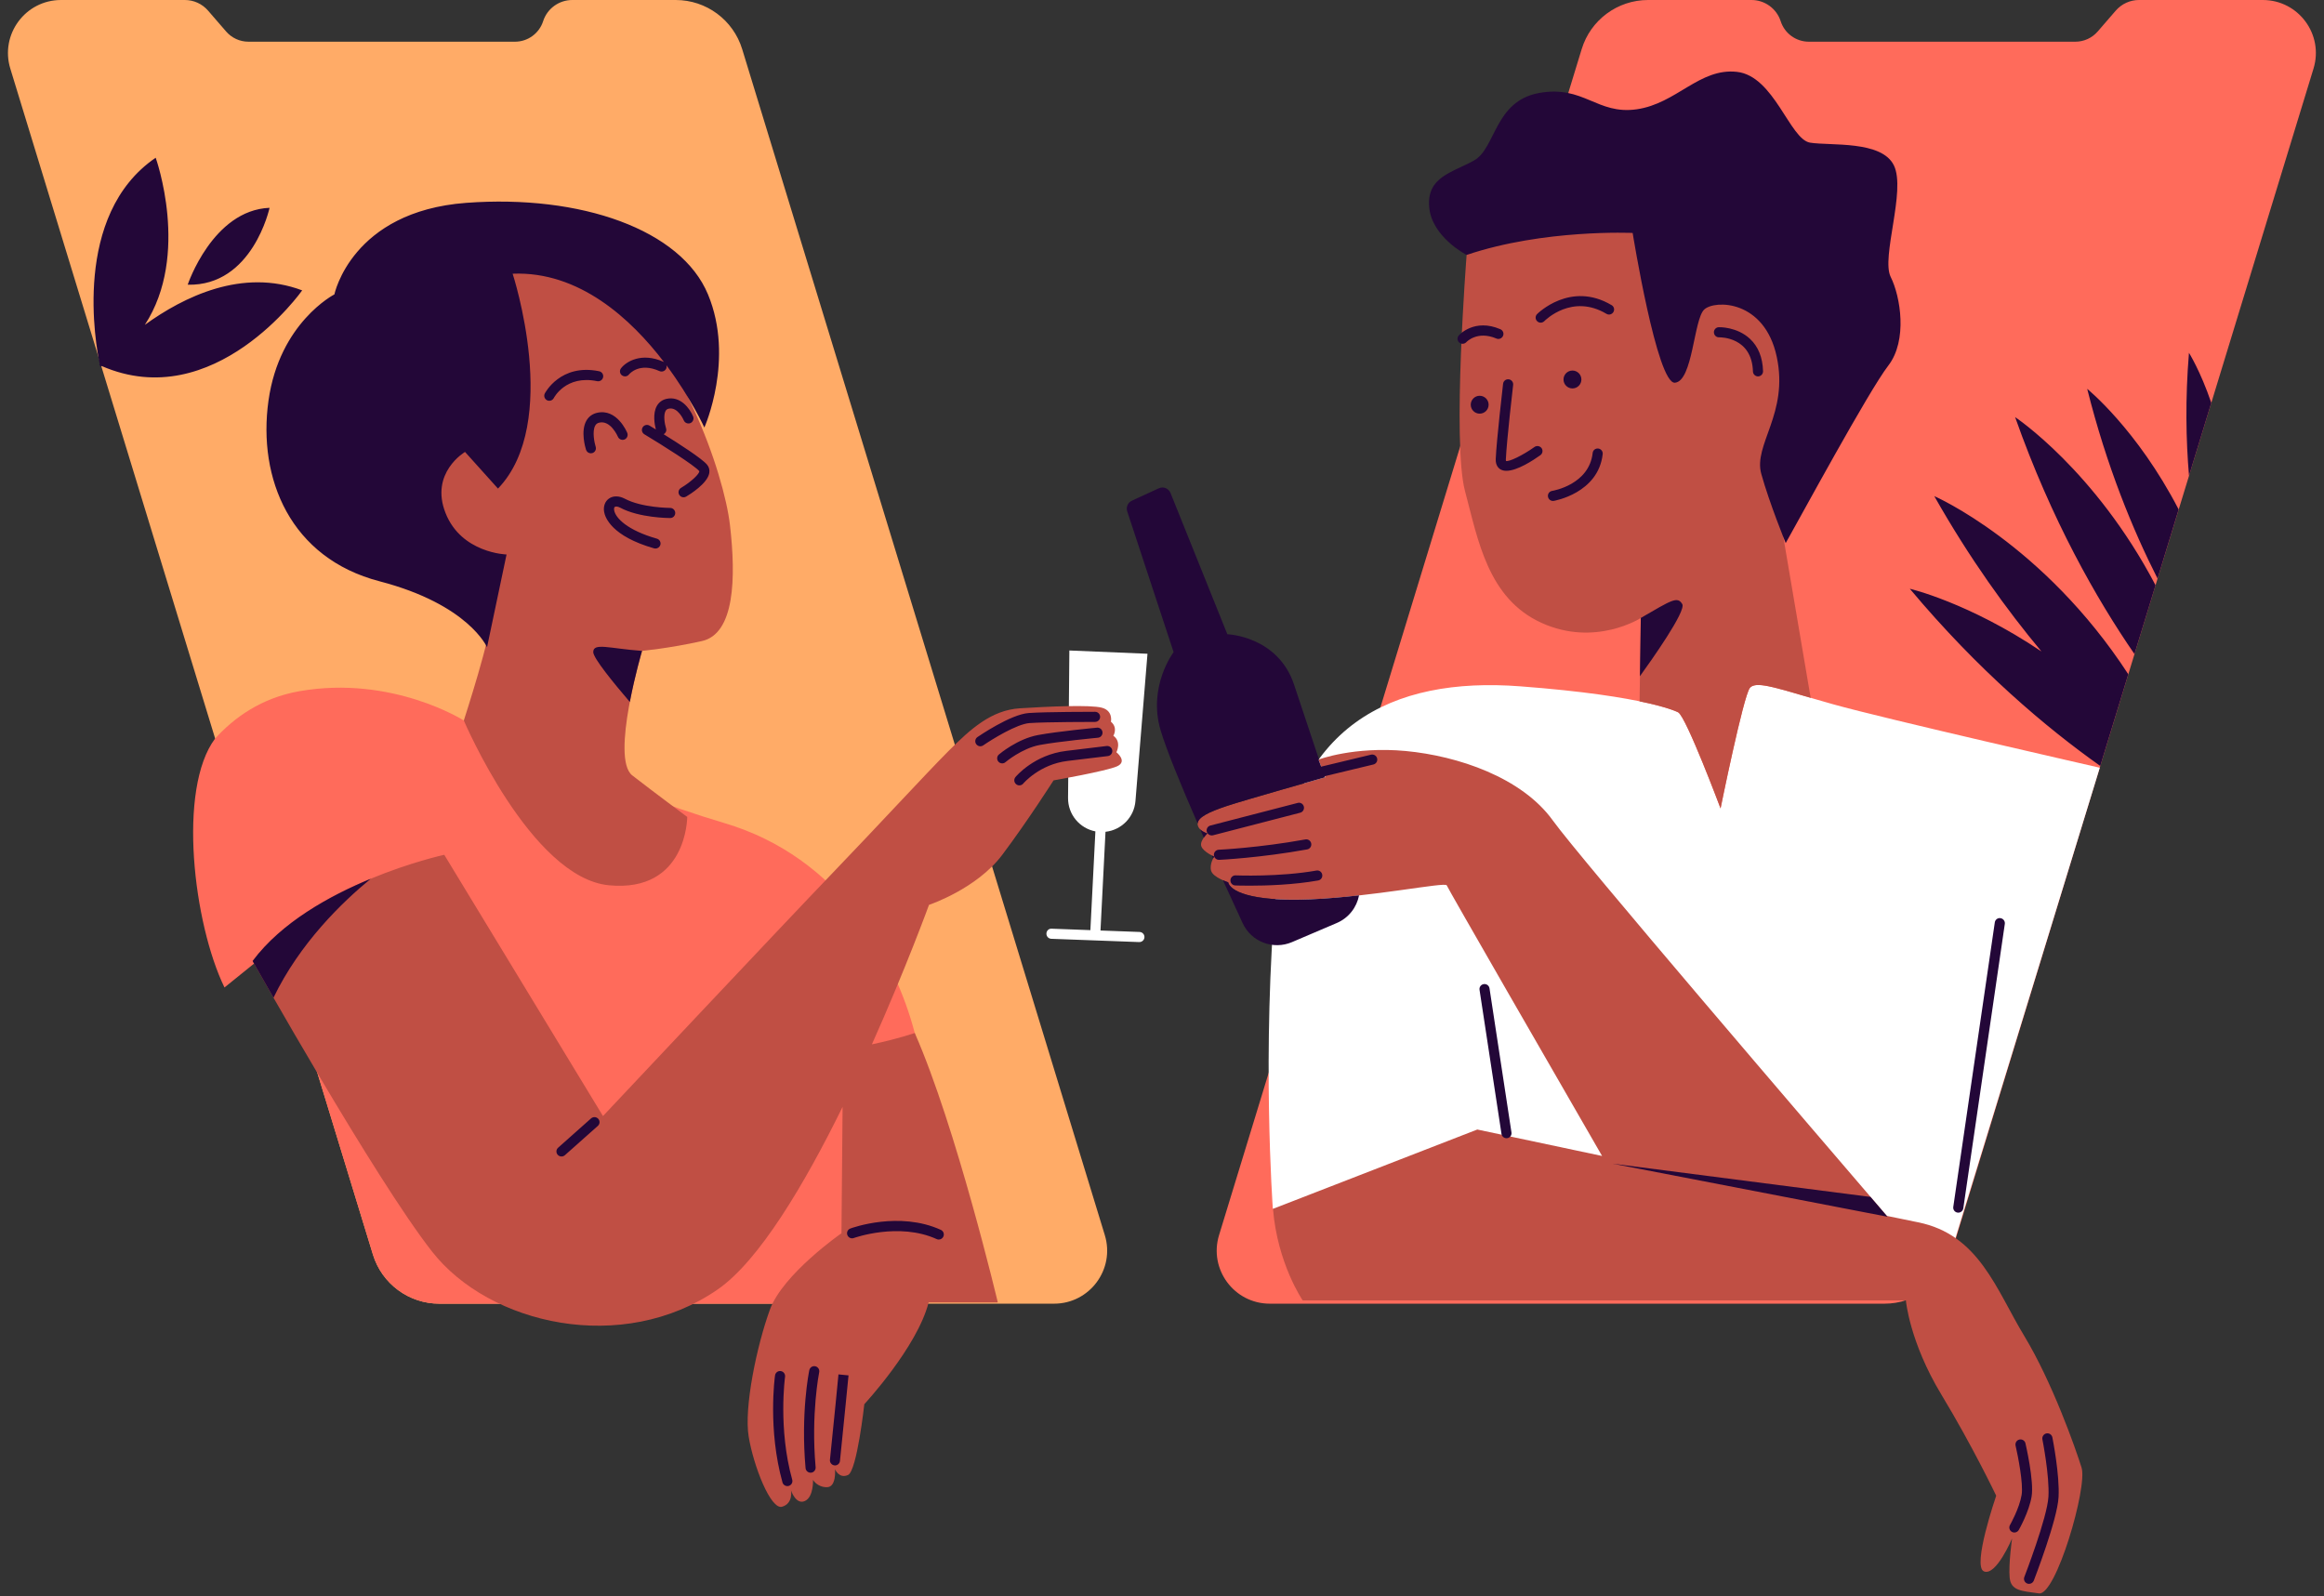
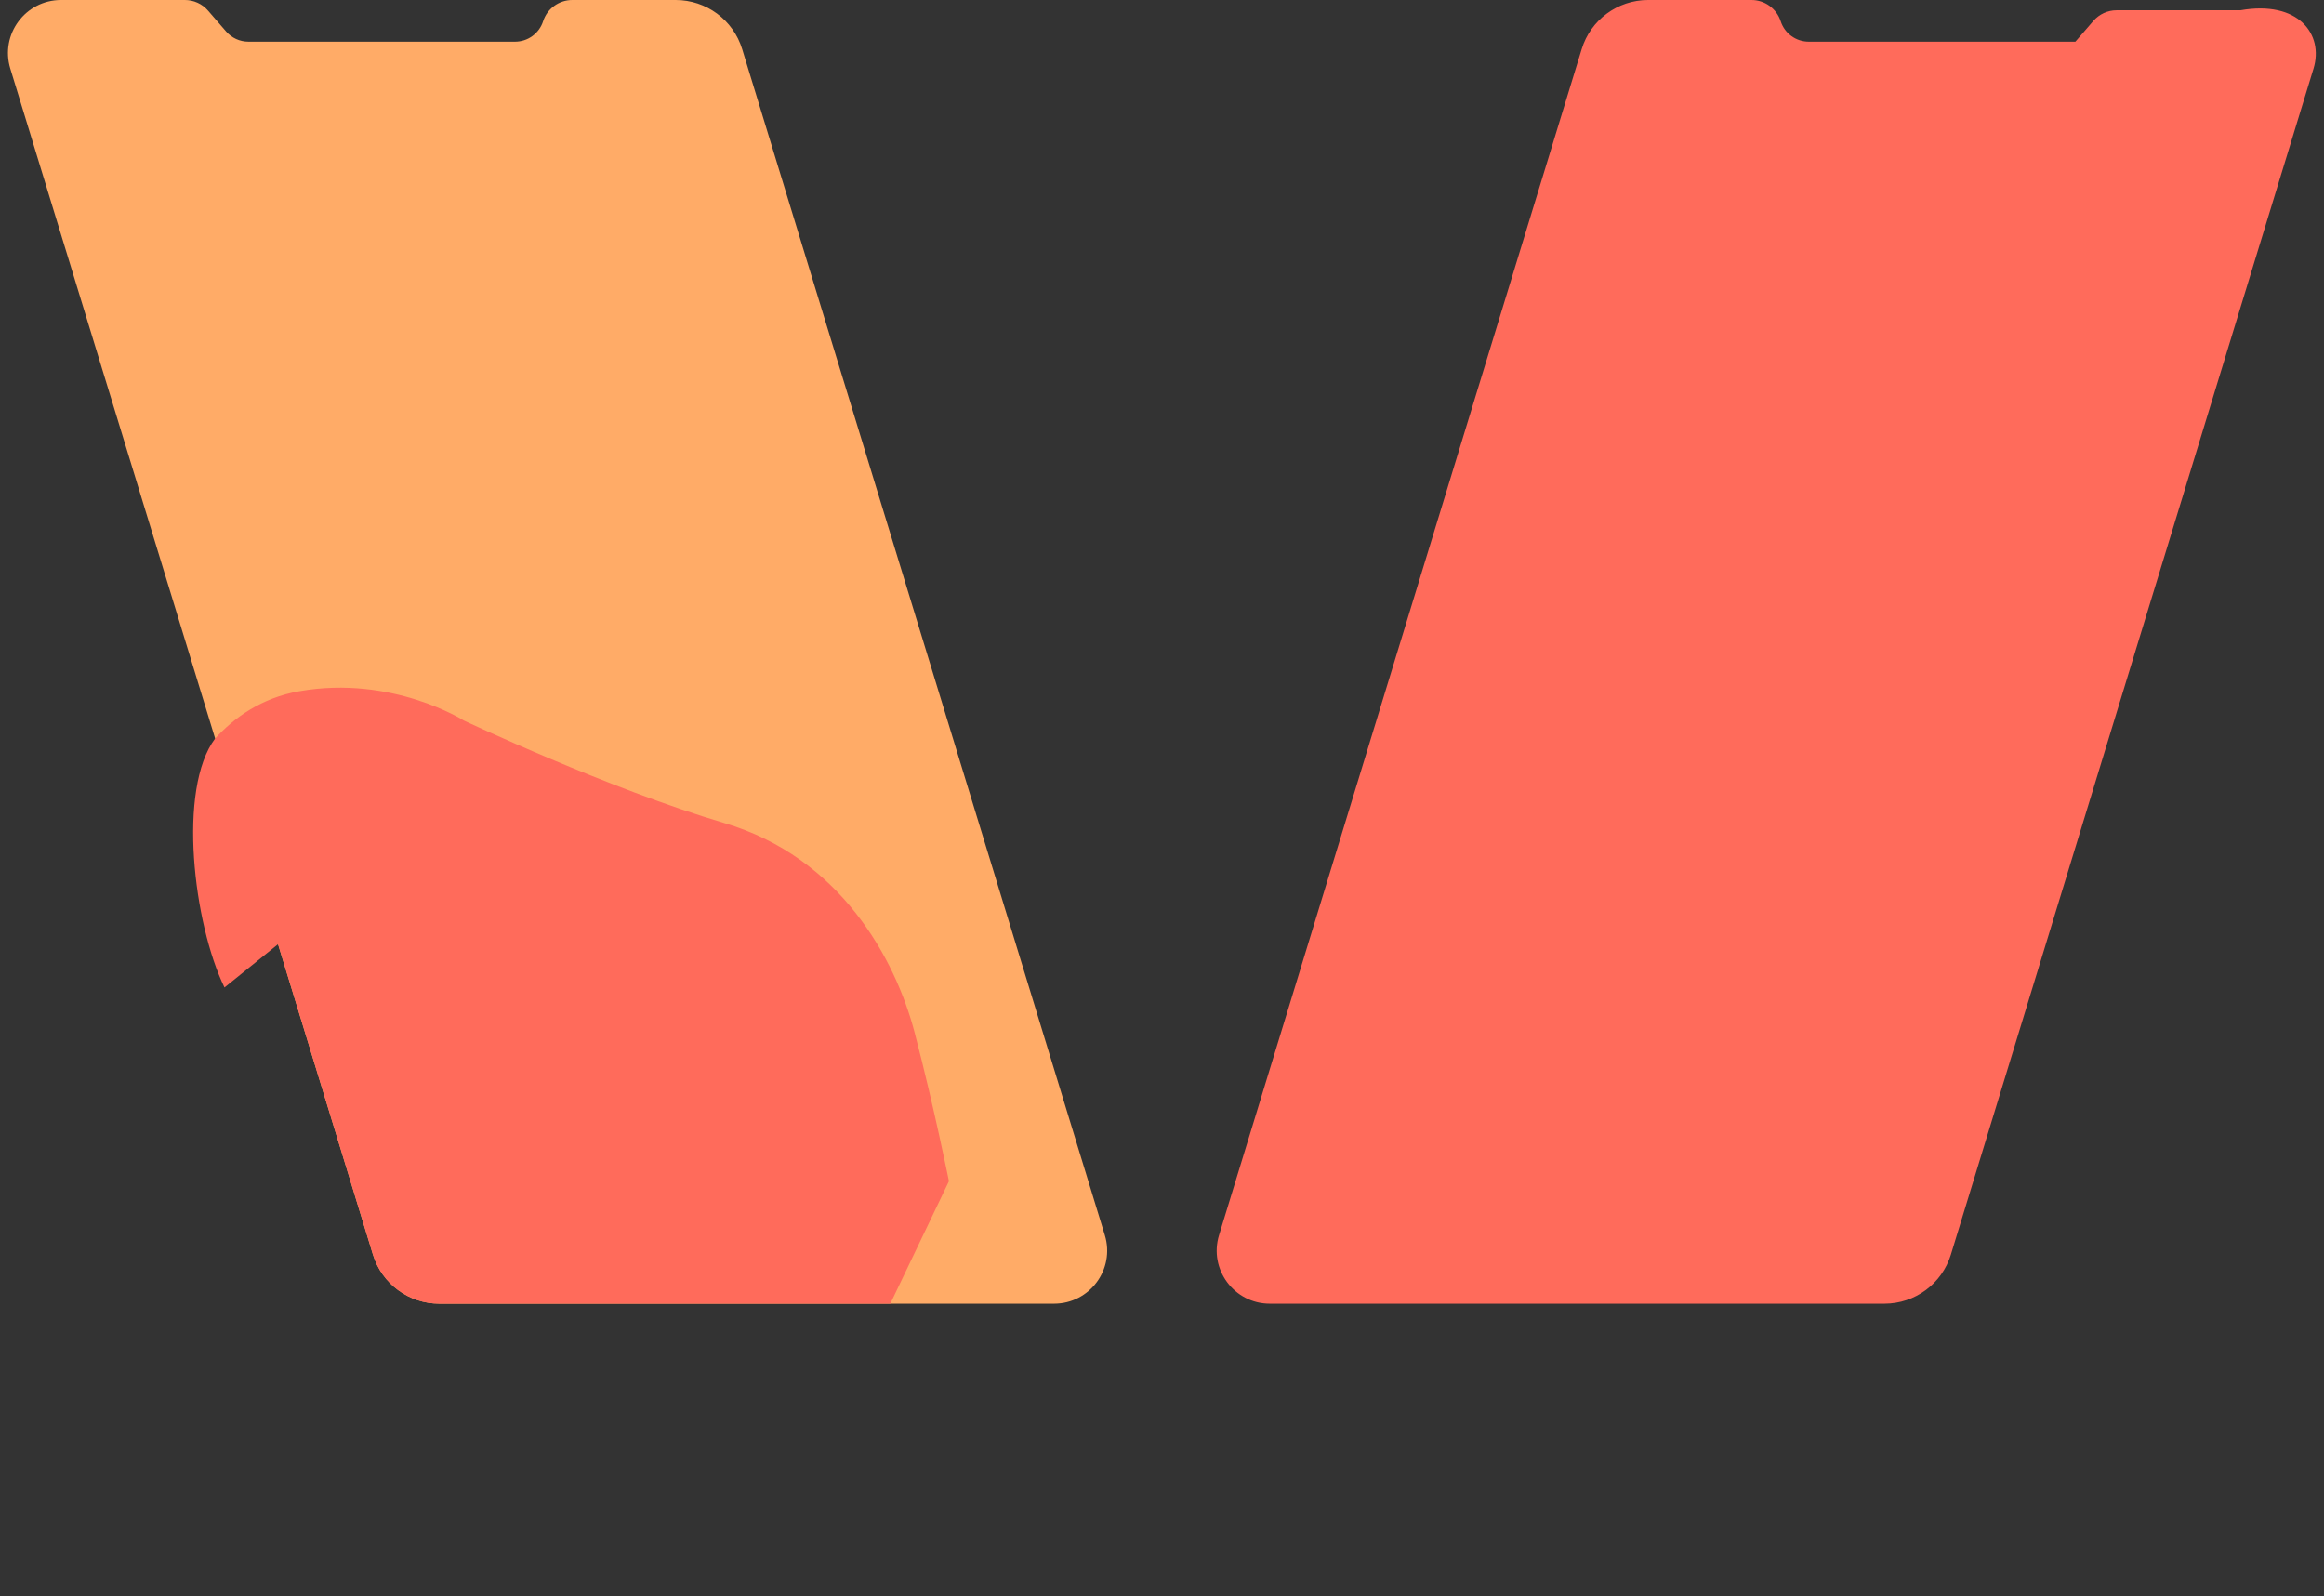
<svg xmlns="http://www.w3.org/2000/svg" height="341.0" preserveAspectRatio="xMidYMid meet" version="1.0" viewBox="-1.7 0.0 496.5 341.0" width="496.5" zoomAndPan="magnify">
  <rect x="-1.7" y="0.0" width="496.5" height="341.0" fill="#333333" stroke="none" />
  <g id="change1_1">
    <path d="M11.34,0l26.45,0c1.91,0,3.72,0.83,4.96,2.27l3.85,4.45c1.2,1.39,2.94,2.19,4.78,2.19h56.94 c2.74,0,5.17-1.77,6.01-4.37l0,0c0.87-2.71,3.39-4.54,6.24-4.54l22.1,0c6.52,0,12.28,4.26,14.19,10.5l77.47,253.39 c2.23,7.28-3.22,14.65-10.84,14.65H92.16c-6.52,0-12.28-4.26-14.19-10.5L0.5,14.65C-1.72,7.36,3.72,0,11.34,0z" fill="#FFAB67" />
  </g>
  <g id="change2_1">
-     <path d="M492.56,14.65l-77.47,253.39c-1.91,6.24-7.66,10.5-14.19,10.5H269.58c-7.62,0-13.07-7.36-10.84-14.65 L336.21,10.5C338.11,4.26,343.87,0,350.39,0h22.1c2.84,0,5.36,1.83,6.24,4.54v0c0.84,2.61,3.27,4.37,6.01,4.37h56.94 c1.84,0,3.58-0.8,4.78-2.19l3.85-4.45c1.25-1.44,3.06-2.27,4.96-2.27h26.45C489.34,0,494.79,7.36,492.56,14.65z M153.04,175.85 c-24.69-7.3-55.65-21.91-55.65-21.91s-15.3-9.74-35.13-6.26c-8.1,1.42-13.93,5.63-18,10.11c-8.09,10.76-4.61,39.63,2,53.19 l11.44-9.24l20.27,66.3c1.91,6.24,7.66,10.5,14.19,10.5h96.35l12.52-26.17c0,0-3.13-15.65-7.3-31.65 C189.56,204.72,177.73,183.16,153.04,175.85z" fill="#FF6B5B" />
+     <path d="M492.56,14.65l-77.47,253.39c-1.91,6.24-7.66,10.5-14.19,10.5H269.58c-7.62,0-13.07-7.36-10.84-14.65 L336.21,10.5C338.11,4.26,343.87,0,350.39,0h22.1c2.84,0,5.36,1.83,6.24,4.54v0c0.84,2.61,3.27,4.37,6.01,4.37h56.94 l3.85-4.45c1.25-1.44,3.06-2.27,4.96-2.27h26.45C489.34,0,494.79,7.36,492.56,14.65z M153.04,175.85 c-24.69-7.3-55.65-21.91-55.65-21.91s-15.3-9.74-35.13-6.26c-8.1,1.42-13.93,5.63-18,10.11c-8.09,10.76-4.61,39.63,2,53.19 l11.44-9.24l20.27,66.3c1.91,6.24,7.66,10.5,14.19,10.5h96.35l12.52-26.17c0,0-3.13-15.65-7.3-31.65 C189.56,204.72,177.73,183.16,153.04,175.85z" fill="#FF6B5B" />
  </g>
  <g id="change3_1">
-     <path d="M234.48,177.72l-1.07,21.09l8.35,0.31c0.6,0.02,1.06,0.52,1.04,1.12c-0.02,0.58-0.5,1.04-1.08,1.04 c-0.01,0-0.03,0-0.04,0l-18.78-0.7c-0.6-0.02-1.06-0.52-1.04-1.12c0.02-0.6,0.5-1.09,1.12-1.04l8.27,0.31l1.07-21.1 c-3.36-0.65-5.87-3.61-5.84-7.14l0.28-31.51l16.69,0.7l-2.57,31.46C240.6,174.63,237.87,177.35,234.48,177.72z M389.88,150.46 c-11.13-3.13-16.35-5.22-17.74-3.48c-1.39,1.74-6.26,25.74-6.26,25.74s-7.3-19.48-9.04-20.52c0,0-6.26-3.48-33.74-5.56 c-27.48-2.09-49.04,8.35-52.17,43.13c-3.13,34.78-0.7,68.51-0.7,68.51l145.72,6.61l30.95-100.86 C446.92,164.03,401.01,153.59,389.88,150.46z" fill="#FFF" />
-   </g>
+     </g>
  <g id="change4_1">
-     <path d="M311.28,104.9c-2.78-10.43,0.35-50.43,0.35-50.43s1.74-26.43,30.61-26.78 c28.87-0.35,48.34,10.78,48.34,35.13S379.1,113.6,379.1,113.6l5.91,34.78l0.15,0.73c-7.91-2.32-11.84-3.59-13.02-2.12 c-1.39,1.74-6.26,25.74-6.26,25.74s-7.3-19.48-9.04-20.52c0,0-1.92-1.06-8.26-2.36l0.27-17.81c0,0-9.74,6.26-21.22,1.04 C316.15,127.86,314.06,115.34,311.28,104.9z M270.12,256.75c0.02,0.27,0.05,0.56,0.07,0.86 C270.17,257.37,270.15,257.08,270.12,256.75z M270.1,256.53c0.01,0.07,0.01,0.14,0.02,0.22 C270.11,256.68,270.11,256.6,270.1,256.53z M270.1,256.53c-0.04-0.47-0.07-0.89-0.1-1.25C270.03,255.7,270.07,256.13,270.1,256.53z M270.24,258.28c0,0-0.01-0.09-0.02-0.24C270.23,258.12,270.24,258.19,270.24,258.28z M270.22,258.04c0-0.04-0.01-0.07-0.01-0.11 C270.22,257.97,270.22,258,270.22,258.04z M270.19,257.61c0.01,0.12,0.02,0.22,0.03,0.31C270.21,257.82,270.2,257.72,270.19,257.61 z M269.87,253.75c-0.01-0.08-0.01-0.16-0.02-0.23C269.86,253.59,269.87,253.67,269.87,253.75z M270,255.28 c0-0.05-0.01-0.09-0.01-0.14C269.99,255.19,270,255.24,270,255.28z M269.82,253.14c0-0.01,0-0.02,0-0.03 C269.82,253.12,269.82,253.13,269.82,253.14z M443.01,313.58c-1.3-4.17-6.26-18.26-12.26-28.17c-6-9.91-9.65-21.65-22.69-24.26 c-1.45-0.29-3.74-0.76-6.66-1.37c-15.19-17.69-65.69-76.6-71.33-84.45c-6.65-9.26-20.35-13.82-31.43-14.87 c-11.09-1.04-18.65,1.83-18.65,1.83l1.43,3.78c0,0-17.09,4.83-21,6.13c-3.91,1.3-6.39,2.48-6.26,3.91 c0.13,1.43,2.09,1.96,2.09,1.96s-1.7,1.57-1.3,2.74c0.39,1.17,2.74,2.22,2.74,2.22s-1.04,1.57-0.65,3 c0.39,1.43,3.65,2.48,3.65,2.48c0.39,1.7,4.3,4.17,17.48,3.65s28.95-3.78,29.21-3c0.21,0.62,23.53,41.08,33.19,57.82 c-15.1-3.2-26.66-5.65-26.66-5.65l-43.65,16.95c0.96,11.74,6.35,19.56,6.35,19.56h128.86c0,0,0.78,8.87,7.56,20.08 c6.78,11.22,11.74,21.65,11.74,21.65s-5.22,15.13-2.61,16.17c2.61,1.04,6-7.04,6-7.04s-0.78,5.48-0.52,8.35 c0.26,2.87,2.61,2.87,6.26,3.39C437.53,340.97,444.31,317.75,443.01,313.58z M269.82,253.11 C269.82,253.05,269.82,253.06,269.82,253.11L269.82,253.11z M269.86,253.52c-0.01-0.17-0.02-0.3-0.03-0.38 C269.83,253.21,269.84,253.34,269.86,253.52z M269.87,253.75c0.02,0.27,0.05,0.59,0.08,0.94 C269.92,254.3,269.89,253.99,269.87,253.75z M269.95,254.69c0.01,0.14,0.02,0.29,0.04,0.45 C269.98,254.99,269.96,254.84,269.95,254.69z M236.81,160.72c0,0,1.17-2.22-0.65-3.52c0,0,1.04-1.7-0.52-3c0,0,0.52-2.35-1.96-3 c-2.48-0.65-11.35-0.26-17.48,0.13s-10.56,4.43-15.26,9.13c-4.7,4.7-15,15.91-24.91,26.21c-9.91,10.3-48.91,51.78-48.91,51.78 l-33.91-55.82c0,0-28.69,6.26-40.95,22.69c0,0,26.08,46.43,38.34,62.08c12.26,15.65,40.69,22.17,61.04,8.09 c8.85-6.13,18.55-22.48,26.67-39l-0.24,27c0,0-12.52,8.69-15.3,16.35c-2.78,7.65-5.56,20.87-4.52,27.13 c1.04,6.26,4.7,15.65,7.13,14.95c2.43-0.7,1.91-3.48,1.91-3.48s1.04,3.13,2.96,2.26c1.91-0.87,1.74-4.52,1.74-4.52 s0.87,1.57,2.96,1.57c2.09,0,1.74-3.83,1.74-3.83s0.87,2.09,2.78,1.22c1.91-0.87,3.48-15.13,3.48-15.13s11.3-12.17,13.74-21.74 h14.78c0,0-8.87-37.39-17.74-57.56c-3.34,1.09-6.54,1.87-9.16,2.42c7.27-16.26,12.2-29.8,12.2-29.8s10.17-3.39,15.65-10.69 c5.48-7.3,10.96-15.91,10.96-15.91s11.22-1.96,13.56-3C239.29,162.68,236.81,160.72,236.81,160.72z M80.18,119.77 c13.82,7.83,21.91,11.22,22.69,13.04c0.78,1.83-5.48,21.13-5.48,21.13s14.35,33.65,31.04,35.21c16.69,1.57,16.69-14.61,16.69-14.61 s-7.04-5.22-11.74-8.87c-4.7-3.65,2.09-26.61,2.09-26.61s5.74-0.52,12.78-2.09c7.04-1.57,7.3-13.56,6-24.78 c-1.3-11.22-10.69-38.34-26.35-50.34c-15.65-12-41.73-10.17-51.91,9.39C65.83,90.82,66.35,111.95,80.18,119.77z" fill="#C04F44" />
-   </g>
+     </g>
  <g id="change5_1">
-     <path d="M402.23,59.17c2.09,4.17,3.65,13.56-0.52,18.95c-4.17,5.39-18.95,32.69-21.91,37.91 c0,0-3.48-8.52-5.22-14.78c-1.74-6.26,5.91-12.87,3.3-25.04c-2.61-12.17-13.22-12.17-15.48-10.09s-2.43,15.3-6.26,15.65 c-3.83,0.35-9.04-32-9.04-32s-18.95-0.87-35.47,4.7c0,0-7.48-3.83-8-10.26c-0.52-6.43,4.87-7.3,9.56-9.91 c4.7-2.61,4.35-12.69,13.91-14.43c9.56-1.74,12.35,4.7,20.87,3.48c8.52-1.22,13.39-8.87,21.39-8c8,0.87,11.3,14.43,15.65,15.13 c4.35,0.7,15.3-0.52,17.91,4.87C405.53,40.74,400.14,55,402.23,59.17z M336.15,81.08c0-1.06-0.86-1.91-1.91-1.91 c-1.06,0-1.91,0.86-1.91,1.91c0,1.06,0.86,1.91,1.91,1.91C335.29,82.99,336.15,82.14,336.15,81.08z M316.33,86.47 c0-1.06-0.86-1.91-1.91-1.91c-1.06,0-1.91,0.86-1.91,1.91c0,1.06,0.86,1.91,1.91,1.91C315.47,88.38,316.33,87.53,316.33,86.47z M342.61,65.2c-8.81-5.25-15.86,1.84-15.93,1.91c-0.42,0.43-0.41,1.11,0.02,1.52c0.21,0.21,0.48,0.31,0.75,0.31 c0.28,0,0.56-0.11,0.77-0.32c0.24-0.24,5.96-5.93,13.28-1.57c0.51,0.31,1.17,0.14,1.48-0.37C343.29,66.16,343.13,65.5,342.61,65.2z M317.99,72.33c0.54,0.24,1.18-0.02,1.42-0.57c0.24-0.55-0.02-1.18-0.57-1.42c-5.51-2.37-8.75,1.17-8.88,1.32 c-0.4,0.45-0.36,1.13,0.09,1.52c0.21,0.18,0.46,0.27,0.72,0.27c0.3,0,0.59-0.12,0.81-0.36C311.59,73.08,313.88,70.58,317.99,72.33z M326.13,95.5c-2.5,1.79-5.49,3.22-6.09,2.99c0,0-0.04-0.09-0.03-0.33c0.17-3.92,1.54-15.8,1.56-15.92 c0.07-0.59-0.36-1.13-0.95-1.2c-0.6-0.07-1.13,0.36-1.2,0.95c-0.06,0.49-1.4,12.08-1.57,16.08c-0.06,1.42,0.66,2.03,1.1,2.26 c0.34,0.18,0.74,0.26,1.18,0.26c2.31,0,5.72-2.24,7.26-3.34c0.48-0.35,0.6-1.02,0.25-1.51C327.29,95.27,326.61,95.16,326.13,95.5z M339.75,95.83c-0.61-0.07-1.13,0.36-1.19,0.95c-0.76,6.73-8.34,8.05-8.66,8.1c-0.59,0.1-0.99,0.65-0.89,1.24 c0.09,0.53,0.54,0.91,1.06,0.91c0.06,0,0.11,0,0.17-0.01c0.09-0.02,9.52-1.62,10.46-9.99C340.77,96.43,340.34,95.9,339.75,95.83z M348.84,132.03l-0.19,12.45c2.35-3.25,9.94-13.94,9.05-15.41C356.67,127.34,355.45,128.2,348.84,132.03z M257.47,183.4 c0.12-0.23,0.21-0.38,0.21-0.38s-0.21-0.09-0.49-0.25C257.28,182.99,257.37,183.2,257.47,183.4z M255.48,178.95 c0.37-0.51,0.76-0.88,0.76-0.88s-0.91-0.25-1.53-0.87C254.97,177.78,255.22,178.37,255.48,178.95z M260.68,188.5 c0,0-0.49-0.16-1.11-0.43c1.55,3.41,3,6.57,4.21,9.17c1.84,3.98,6.51,5.77,10.54,4.05l9.56-4.08c2.56-1.09,4.27-3.35,4.77-5.91 c-3.46,0.39-7.07,0.71-10.5,0.85C264.98,192.68,261.07,190.2,260.68,188.5z M276.08,173.64c0.58-0.15,0.92-0.74,0.77-1.32 c-0.15-0.58-0.74-0.93-1.31-0.77l-18.65,4.83c-0.58,0.15-0.92,0.74-0.77,1.31c0.13,0.49,0.56,0.81,1.04,0.81 c0.09,0,0.18-0.01,0.27-0.03L276.08,173.64z M278.43,180.22c-0.11-0.59-0.67-0.98-1.25-0.87c-9.85,1.79-18.42,2.2-18.51,2.2 c-0.59,0.03-1.06,0.53-1.03,1.13c0.03,0.58,0.5,1.03,1.08,1.03c0.02,0,0.03,0,0.05,0c0.09,0,8.8-0.42,18.8-2.23 C278.15,181.37,278.54,180.81,278.43,180.22z M262.29,187.03c-0.58-0.04-1.1,0.44-1.12,1.03c-0.03,0.6,0.44,1.1,1.03,1.12 c0.13,0.01,1.32,0.05,3.14,0.05c3.47,0,9.26-0.17,14.57-1.11c0.59-0.1,0.98-0.66,0.87-1.25c-0.1-0.59-0.65-0.98-1.25-0.87 C271.66,187.4,262.38,187.04,262.29,187.03z M431.02,308.38c-0.13-0.58-0.71-0.94-1.3-0.81c-0.58,0.13-0.94,0.72-0.81,1.3 c0.49,2.12,1.69,8.14,1.29,10.53c-0.48,2.9-2.46,6.39-2.48,6.42c-0.3,0.52-0.12,1.18,0.4,1.47c0.17,0.1,0.35,0.14,0.53,0.14 c0.38,0,0.74-0.2,0.94-0.54c0.09-0.16,2.19-3.86,2.74-7.14C432.89,316.45,431.09,308.7,431.02,308.38z M435.49,306.26 c-0.58,0.12-0.96,0.69-0.85,1.27c0.01,0.08,1.54,7.75,1.29,12.25c-0.25,4.47-5.1,17.02-5.15,17.15c-0.22,0.56,0.06,1.18,0.62,1.4 c0.13,0.05,0.26,0.07,0.39,0.07c0.43,0,0.84-0.26,1.01-0.69c0.2-0.53,5.02-13,5.29-17.81c0.27-4.78-1.26-12.47-1.32-12.79 C436.65,306.52,436.08,306.14,435.49,306.26z M342.84,248.63l58.7,11.33c-1.05-1.22-2.26-2.64-3.63-4.23L342.84,248.63z M315.29,210.26c-0.59,0.09-1,0.64-0.9,1.23l4.69,30.78c0.08,0.53,0.54,0.92,1.07,0.92c0.05,0,0.11,0,0.16-0.01 c0.59-0.09,1-0.64,0.9-1.23l-4.69-30.78C316.43,210.58,315.89,210.17,315.29,210.26z M425.69,196.17c-0.59-0.1-1.14,0.32-1.22,0.91 l-8.87,60.78c-0.09,0.59,0.32,1.14,0.91,1.22c0.05,0.01,0.11,0.01,0.16,0.01c0.53,0,0.99-0.39,1.07-0.92l8.87-60.78 C426.69,196.81,426.28,196.26,425.69,196.17z M291.21,161.24l-10.65,2.56l-0.57-1.51c0,0,0.04-0.01,0.1-0.04l-5.32-15.96 c-3.48-10.43-14.26-10.78-14.26-10.78l-12.14-30.18c-0.4-0.99-1.54-1.45-2.51-1l-5.75,2.65c-0.86,0.4-1.29,1.38-0.99,2.28 l9.91,30.07c0,0-5.56,7.3-2.78,16.69c1.25,4.21,4.42,11.91,7.93,19.95c0.04-1.37,2.46-2.51,6.24-3.77 c3.79-1.26,19.91-5.82,20.94-6.11l-0.08-0.24l10.43-2.51c0.58-0.14,0.94-0.72,0.8-1.3C292.37,161.46,291.79,161.1,291.21,161.24z M372.8,79.37c0.02,0.58,0.5,1.05,1.08,1.05c0.01,0,0.02,0,0.03,0c0.6-0.02,1.06-0.52,1.05-1.11c-0.09-2.93-1.02-5.25-2.78-6.9 c-2.76-2.59-6.52-2.51-6.68-2.5c-0.59,0.02-1.06,0.52-1.04,1.11c0.02,0.59,0.51,1.08,1.11,1.05 C365.85,72.07,372.58,71.98,372.8,79.37z M125.04,139.33c0,1.28,4.41,6.67,7.82,10.65c1.1-5.79,2.61-10.91,2.61-10.91 C128.43,138.55,125.04,137.25,125.04,139.33z M125.87,81.44c0.59,0.12,1.15-0.25,1.28-0.84c0.12-0.58-0.25-1.15-0.84-1.28 c-8.29-1.71-11.59,4.68-11.62,4.75c-0.27,0.53-0.05,1.18,0.48,1.45c0.15,0.08,0.32,0.11,0.48,0.11c0.4,0,0.78-0.22,0.97-0.6 C116.64,84.99,119.19,80.06,125.87,81.44z M126.33,90.3c2.45-0.57,3.96,2.98,3.98,3.01c0.23,0.55,0.86,0.81,1.41,0.59 c0.55-0.23,0.81-0.86,0.59-1.41c-0.09-0.22-2.22-5.27-6.46-4.29c-0.99,0.23-1.78,0.81-2.27,1.67c-1.29,2.26-0.21,5.83-0.08,6.23 c0.15,0.46,0.57,0.75,1.03,0.75c0.11,0,0.22-0.02,0.33-0.05c0.57-0.18,0.88-0.79,0.7-1.35c-0.25-0.78-0.79-3.29-0.1-4.51 C125.65,90.59,125.92,90.4,126.33,90.3z M140.09,92.78c0.44-0.25,0.67-0.75,0.51-1.25c-0.31-0.98-0.61-2.85-0.1-3.74 c0.14-0.25,0.35-0.4,0.65-0.47c1.97-0.46,3.22,2.46,3.23,2.49c0.23,0.55,0.86,0.81,1.41,0.59c0.55-0.23,0.81-0.86,0.59-1.41 c-0.71-1.72-2.71-4.45-5.71-3.77c-0.89,0.21-1.6,0.73-2.04,1.51c-0.93,1.64-0.47,4.03-0.21,5.03c-0.67-0.41-1.15-0.7-1.35-0.82 c-0.51-0.31-1.18-0.14-1.48,0.37c-0.31,0.51-0.14,1.17,0.37,1.48c3.98,2.39,10.68,6.63,11.74,7.87c0.07,0.53-1.66,2.24-3.91,3.58 c-0.51,0.3-0.68,0.97-0.38,1.48c0.2,0.34,0.56,0.53,0.93,0.53c0.19,0,0.38-0.05,0.55-0.15c0.76-0.45,4.57-2.8,4.94-5.04 c0.11-0.67-0.06-1.3-0.5-1.81C148.22,97.94,143.38,94.82,140.09,92.78z M141.47,108.52c-0.06,0-6.04-0.03-9.67-1.96 c-1.25-0.66-2.53-0.67-3.43-0.02c-0.83,0.6-1.21,1.67-1,2.85c0.21,1.17,1.58,5.17,10.67,7.77c0.1,0.03,0.2,0.04,0.3,0.04 c0.47,0,0.9-0.31,1.04-0.78c0.16-0.57-0.17-1.17-0.74-1.33c-6.27-1.79-8.84-4.39-9.13-6.07c-0.06-0.34-0.01-0.62,0.14-0.72 c0.17-0.13,0.6-0.12,1.15,0.17c4.1,2.19,10.41,2.21,10.68,2.21c0.6,0,1.08-0.48,1.08-1.08C142.55,109,142.07,108.52,141.47,108.52z M97.91,43.34c-24.52,1.83-28.17,19.56-28.17,19.56S58,68.91,55.66,85.6s4.7,33.65,23.74,38.6c19.04,4.96,22.95,14.09,22.95,14.09 l4.17-19.82c0,0-9.65-0.26-13.04-8.87s4.17-13.04,4.17-13.04l7.04,7.83c13.56-14.09,3.13-45.91,3.13-45.91 c14.24-0.58,25.32,9.69,32.35,18.9c-0.03-0.02-0.05-0.05-0.08-0.06c-4.74-2.13-8.04-0.04-9.12,1.37c-0.36,0.47-0.27,1.14,0.19,1.5 c0.2,0.15,0.43,0.23,0.66,0.23c0.32,0,0.64-0.14,0.85-0.41c0.09-0.11,2.21-2.67,6.53-0.72c0.54,0.24,1.18,0,1.43-0.54 c0.1-0.23,0.1-0.47,0.05-0.7c5.26,7.05,8.1,13.29,8.1,13.29s6.52-14.61,0.78-28.43C143.82,49.08,122.43,41.52,97.91,43.34z M199.31,262.77c-8.91-4.05-18.92-0.45-19.34-0.29c-0.56,0.21-0.85,0.83-0.64,1.39c0.21,0.56,0.82,0.85,1.38,0.64 c0.1-0.03,9.61-3.44,17.7,0.23c0.14,0.07,0.3,0.1,0.45,0.1c0.41,0,0.8-0.24,0.98-0.63C200.09,263.66,199.85,263.02,199.31,262.77z M175.61,311.9c-0.06,0.59,0.37,1.12,0.96,1.19c0.04,0,0.08,0.01,0.11,0.01c0.55,0,1.02-0.41,1.07-0.97 c0.78-7.57,1.83-18.27,1.83-18.27l-2.15-0.21C177.44,293.65,176.4,304.34,175.61,311.9z M172.47,291.91 c-0.59-0.12-1.15,0.26-1.27,0.84c-0.08,0.37-1.85,9.16-0.8,20.92c0.05,0.56,0.52,0.98,1.07,0.98c0.03,0,0.06,0,0.1,0 c0.59-0.05,1.03-0.58,0.98-1.17c-1.02-11.43,0.75-20.21,0.76-20.29C173.43,292.6,173.05,292.03,172.47,291.91z M166.02,294.16 c0.08-0.59-0.33-1.14-0.92-1.22c-0.59-0.09-1.13,0.33-1.22,0.92c-0.07,0.47-1.56,11.57,1.59,22.87c0.13,0.48,0.57,0.79,1.04,0.79 c0.1,0,0.19-0.01,0.29-0.04c0.57-0.16,0.91-0.76,0.75-1.33C164.52,305.3,166,294.27,166.02,294.16z M52.27,205.33 c0,0,1.71,3.05,4.46,7.84c5.61-11.68,14.79-20.52,20.77-25.41C68.76,191.37,58.43,197.06,52.27,205.33z M124.58,238.95l-7.04,6.26 c-0.45,0.4-0.49,1.08-0.09,1.52c0.21,0.24,0.51,0.36,0.81,0.36c0.26,0,0.51-0.09,0.72-0.27l7.04-6.26c0.45-0.4,0.49-1.08,0.09-1.52 C125.71,238.6,125.03,238.56,124.58,238.95z M62.86,62.04c-12.75-4.81-25.32,1.36-33.62,7.37c9.77-14.99,2.32-35.71,2.32-35.71 C13.64,45.93,18.75,73.75,19.62,77.85c-0.08,0.08-0.13,0.14-0.13,0.14c0.06,0.03,0.12,0.05,0.18,0.07c0.04,0.2,0.07,0.31,0.07,0.31 c0.09-0.06,0.18-0.12,0.27-0.17C44.08,88.67,62.86,62.04,62.86,62.04z M55.89,44.4C43.73,44.9,38.4,60.83,38.4,60.83 C52.27,61.18,55.89,44.4,55.89,44.4z M428.81,89.12c7.78,22.03,17.42,38.9,25.5,50.63l4.5-14.71 C445.89,100.44,428.81,89.12,428.81,89.12z M411.54,106c7.55,13.33,15.5,24.33,22.9,33.19c-15.55-10.47-28.13-13.4-28.13-13.4 c14.61,17.45,29.16,29.69,40.69,37.86l5.99-19.59C434.8,116.11,411.54,106,411.54,106z M465.95,75.38 c-0.81,9.84-0.64,18.67,0.01,26.27l4.76-15.58C468.39,79.23,465.95,75.38,465.95,75.38z M444.21,83.08 c4.17,16.59,9.75,30.14,15.03,40.54l4.51-14.77C454.86,91.69,444.21,83.08,444.21,83.08z M234.72,159.39c0,0-2.09,0.26-8.6,1.04 c-6.87,0.82-10.72,5.41-10.88,5.6c-0.38,0.46-0.31,1.14,0.15,1.52c0.2,0.17,0.44,0.25,0.69,0.25c0.31,0,0.62-0.13,0.83-0.39 c0.03-0.04,3.49-4.12,9.47-4.83c6.52-0.78,8.61-1.04,8.61-1.04c0.59-0.07,1.01-0.61,0.94-1.21 C235.85,159.74,235.31,159.32,234.72,159.39z M232.87,157.62c0.59-0.06,1.03-0.58,0.97-1.18c-0.06-0.59-0.58-1.03-1.18-0.97 c-0.34,0.03-8.44,0.8-12.62,1.58c-4.41,0.83-8.17,4.02-8.33,4.15c-0.45,0.39-0.5,1.07-0.12,1.52c0.21,0.25,0.52,0.38,0.82,0.38 c0.25,0,0.5-0.08,0.7-0.26c0.03-0.03,3.49-2.95,7.32-3.67C224.52,158.41,232.79,157.63,232.87,157.62z M232.25,154.24 c0.6,0,1.08-0.48,1.08-1.08s-0.48-1.08-1.08-1.08c-0.43,0-10.51,0-14.16,0.26c-3.9,0.28-10.68,4.95-10.97,5.14 c-0.49,0.34-0.61,1.01-0.27,1.5c0.21,0.3,0.55,0.47,0.89,0.47c0.21,0,0.43-0.06,0.61-0.19c1.82-1.26,7.15-4.57,9.9-4.77 C221.81,154.24,232.14,154.24,232.25,154.24z" fill="#230738" />
-   </g>
+     </g>
</svg>